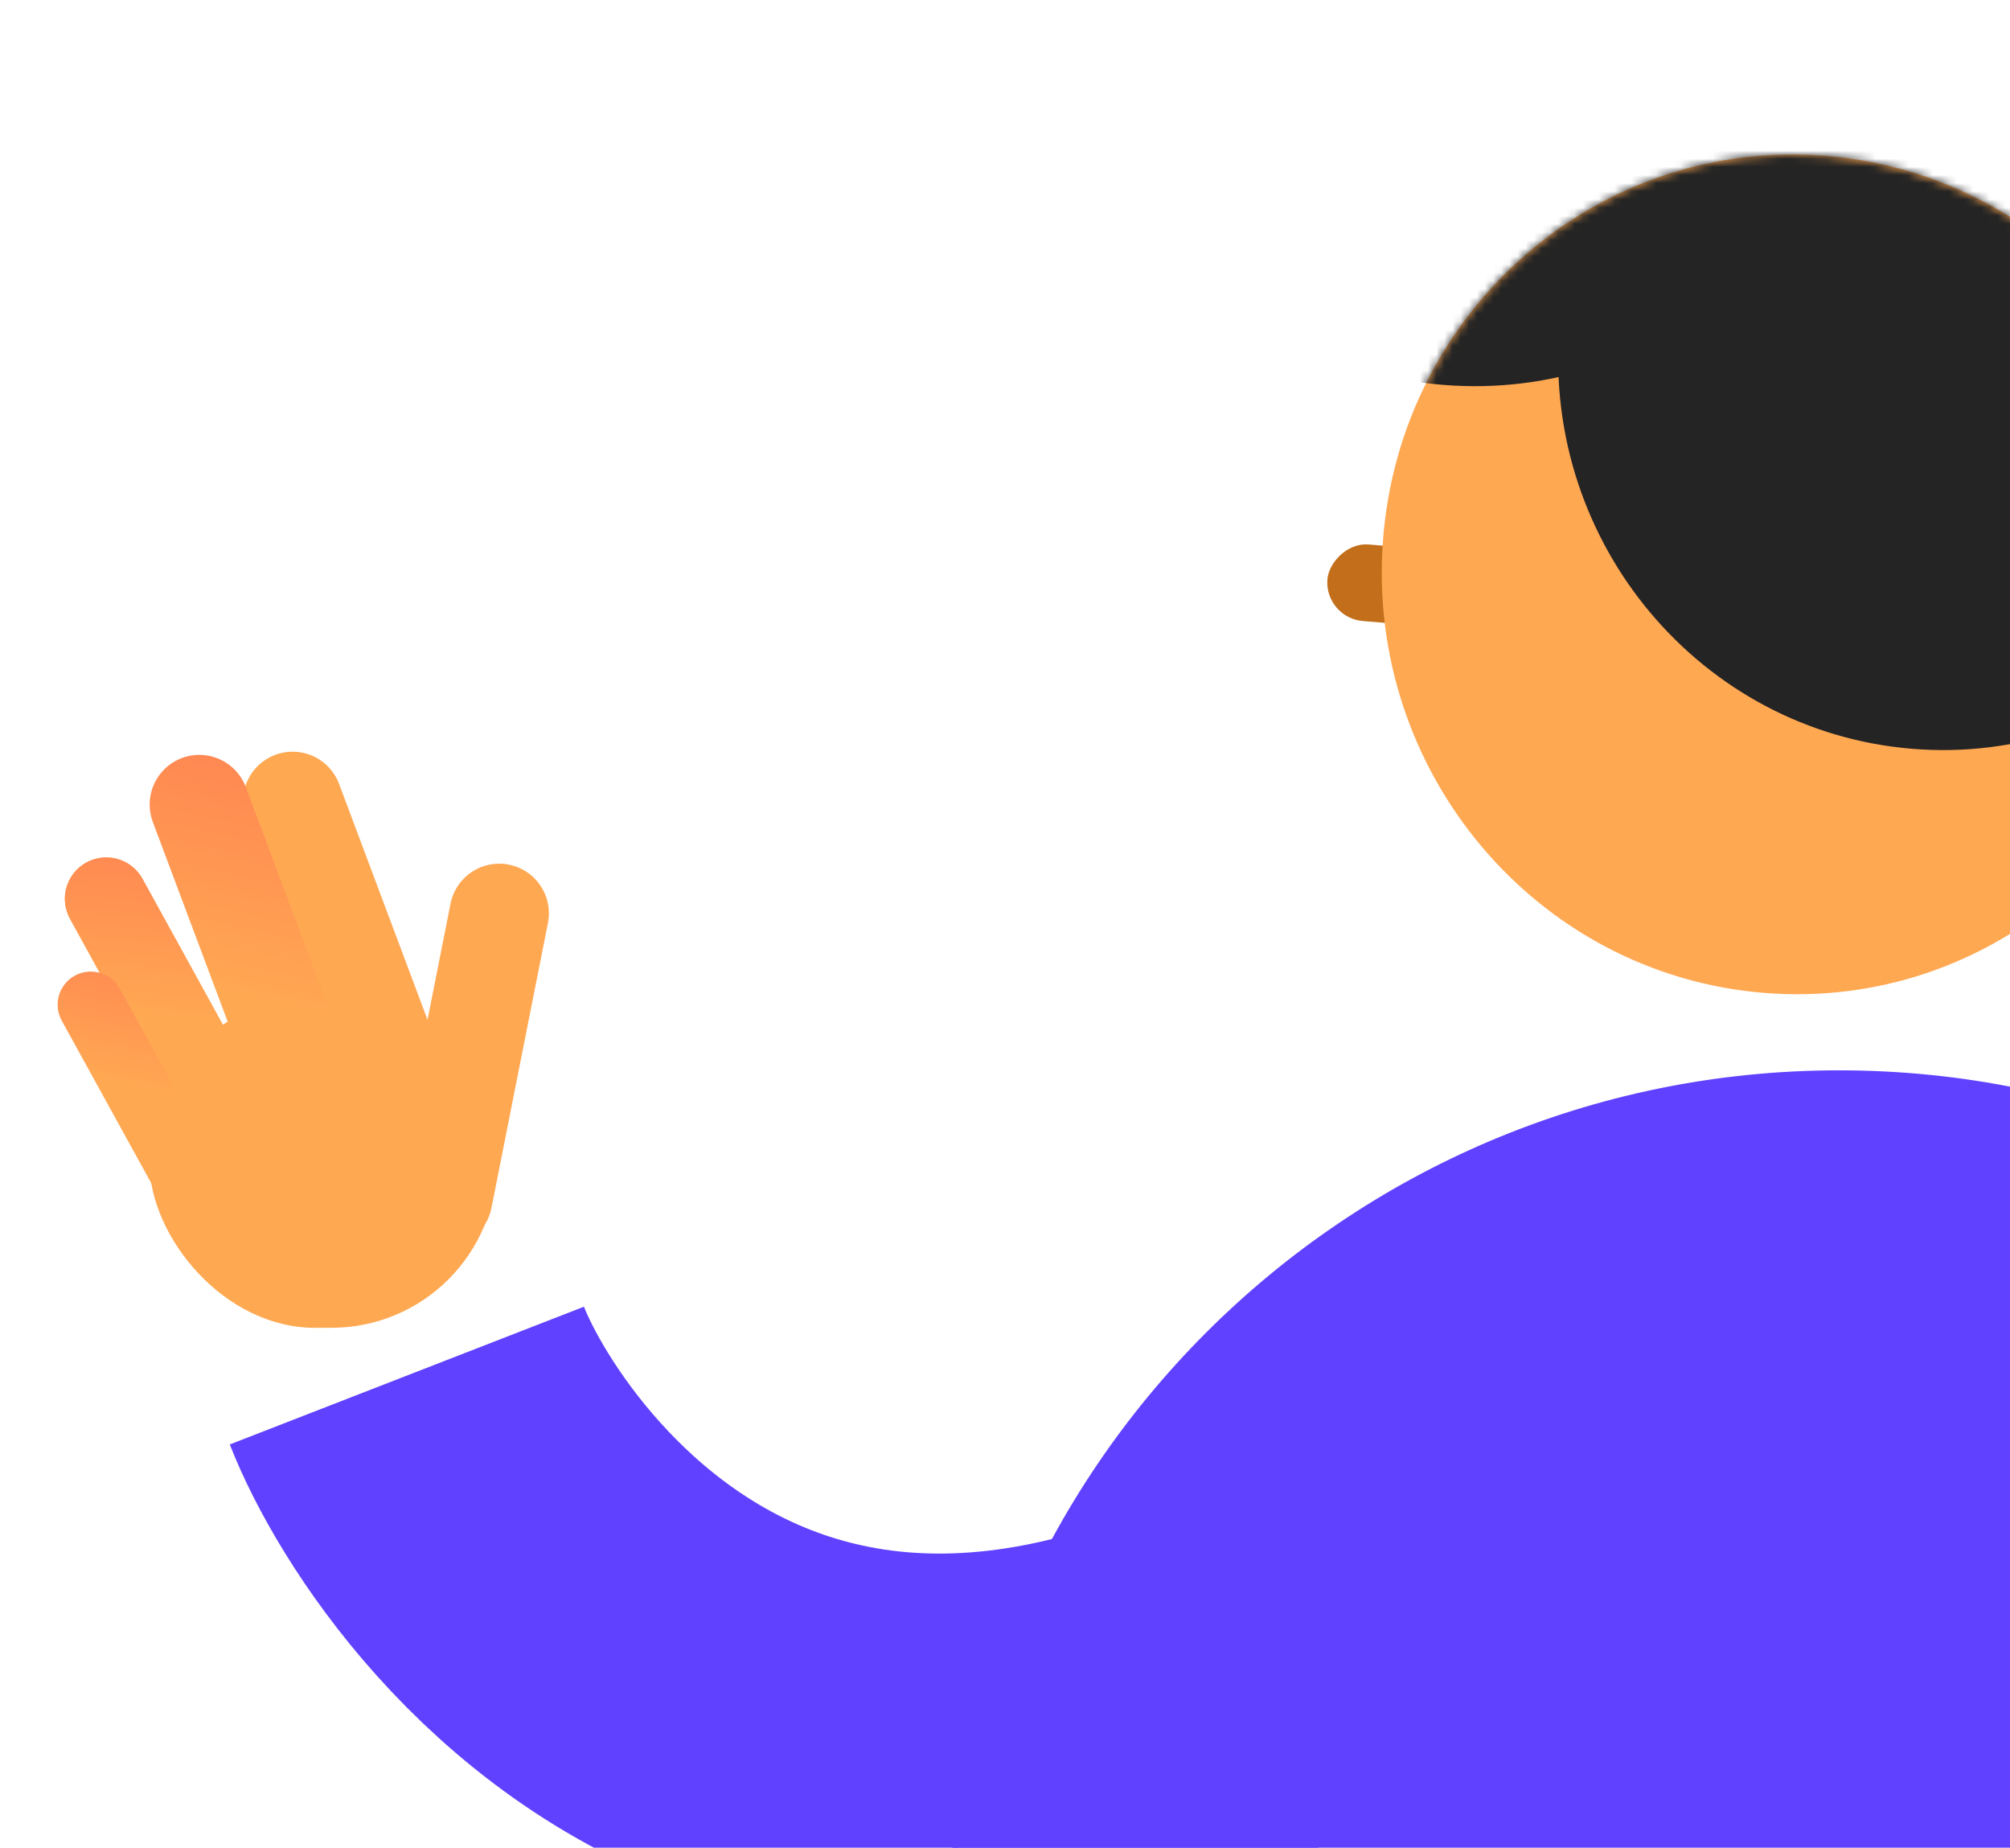
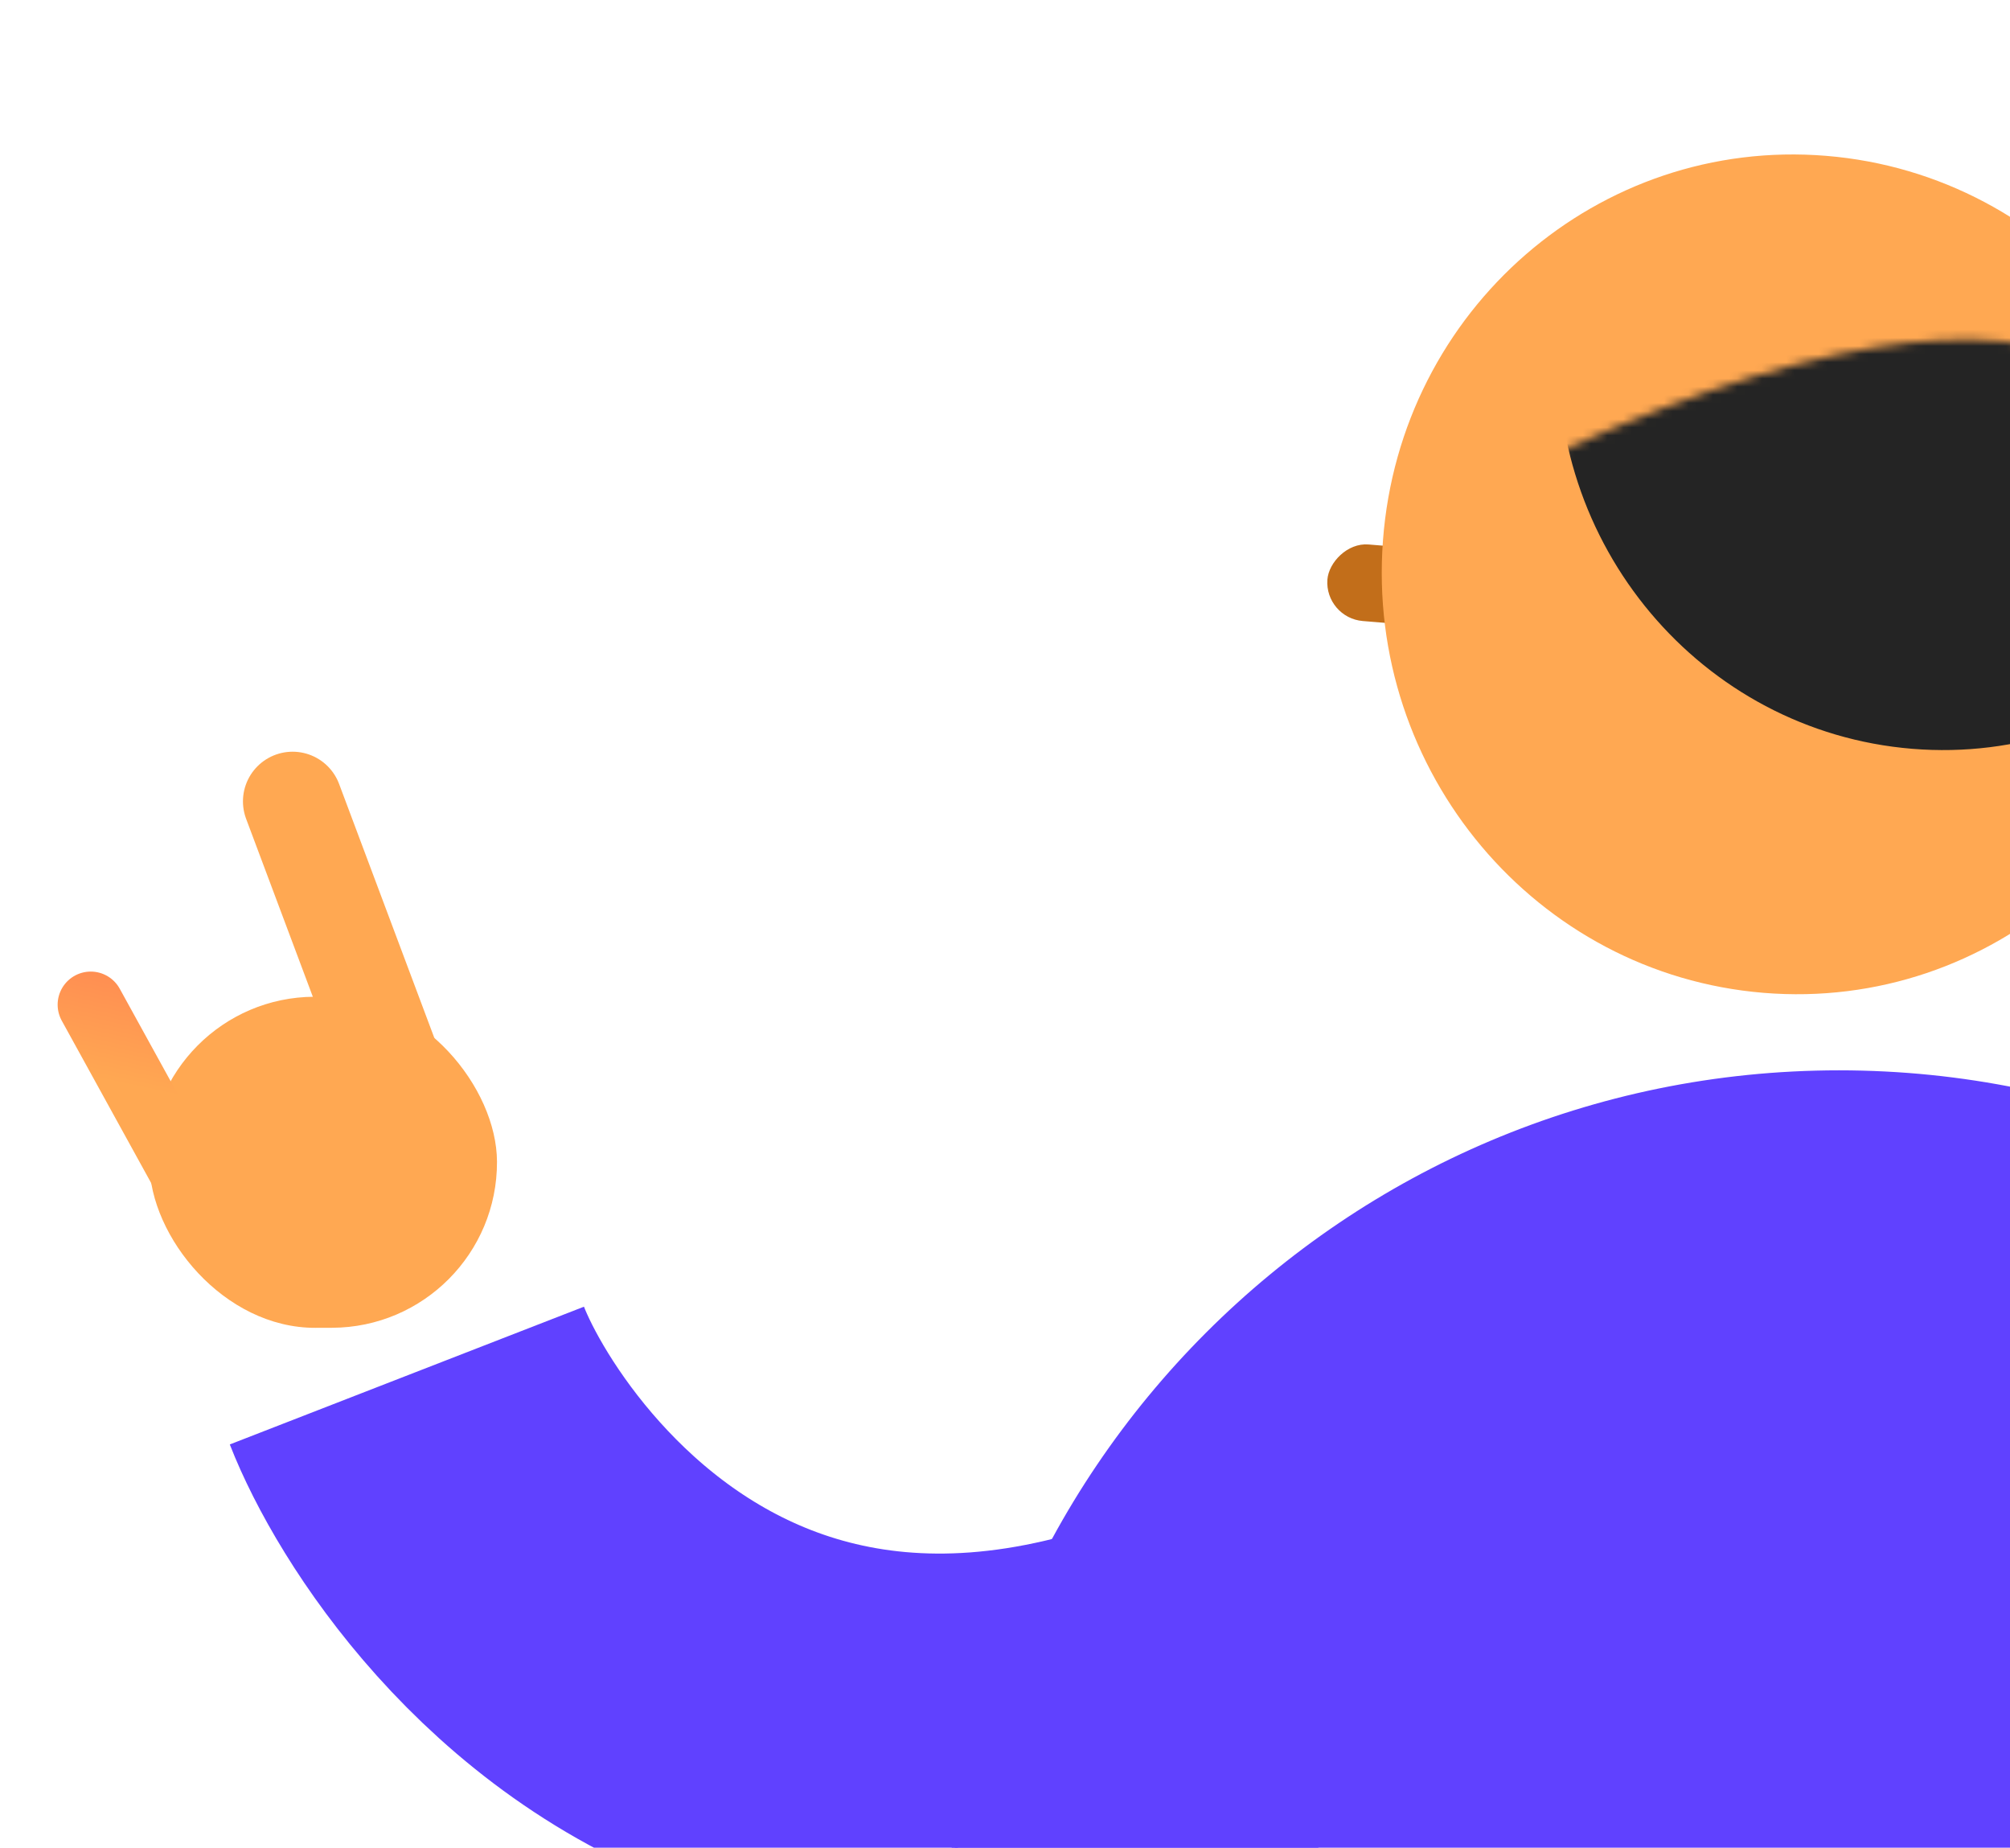
<svg xmlns="http://www.w3.org/2000/svg" width="247" height="227" viewBox="0 0 247 227" fill="none">
  <rect x="18.3" y="122.523" width="42.71" height="40.676" rx="20.338" transform="rotate(-0.179 18.3 122.523)" fill="#FFA852" />
  <path d="M49.516 134.613L35.957 98.455" stroke="#FFA852" stroke-width="12.203" stroke-linecap="round" />
-   <path d="M38.051 135.002L24.492 98.844" stroke="url(#paint0_linear_3_1520)" stroke-width="12.203" stroke-linecap="round" />
-   <path d="M31.687 144.251L13.056 110.426" stroke="#FFA852" stroke-width="10.169" stroke-linecap="round" />
-   <path d="M31.687 144.251L13.056 110.426" stroke="url(#paint1_linear_3_1520)" stroke-width="10.169" stroke-linecap="round" />
  <path d="M26.63 151.538L11.15 123.434" stroke="url(#paint2_linear_3_1520)" stroke-width="8.135" stroke-linecap="round" />
-   <path d="M61.348 112.211L54.41 147.213" stroke="#FFA852" stroke-width="12.203" stroke-linecap="round" />
  <path d="M205.75 169C106.5 259.75 57.871 189.24 50 169" stroke="#6041FF" stroke-width="46.696" stroke-linejoin="round" />
  <rect width="12.645" height="9.432" rx="4.716" transform="matrix(-0.997 -0.082 -0.075 0.997 176.078 67.544)" fill="#C26E1A" />
  <path d="M216.718 121.979C188.759 119.682 167.818 94.801 169.946 66.404C172.073 38.008 196.463 16.851 224.422 19.147C252.382 21.444 273.322 46.325 271.195 74.721C269.067 103.117 244.677 124.275 216.718 121.979Z" fill="#FFA852" />
  <mask id="mask0_3_1520" style="mask-type:alpha" maskUnits="userSpaceOnUse" x="169" y="18" width="103" height="105">
-     <path d="M216.714 121.979C188.755 119.682 167.814 94.801 169.942 66.404C172.069 38.008 196.459 16.851 224.418 19.147C252.378 21.444 273.318 46.325 271.191 74.721C269.063 103.117 244.673 124.275 216.714 121.979Z" fill="#FFA852" />
+     <path d="M216.714 121.979C188.755 119.682 167.814 94.801 169.942 66.404C252.378 21.444 273.318 46.325 271.191 74.721C269.063 103.117 244.673 124.275 216.714 121.979Z" fill="#FFA852" />
  </mask>
  <g mask="url(#mask0_3_1520)">
    <path d="M177.286 47.282C150.52 45.084 130.473 21.265 132.51 -5.919C134.547 -33.103 157.896 -53.358 184.661 -51.16C211.427 -48.961 231.474 -25.142 229.437 2.042C227.401 29.226 204.052 49.481 177.286 47.282Z" fill="#242424" />
    <path d="M234.964 91.995C209.051 89.866 189.643 66.806 191.614 40.487C193.586 14.169 216.192 -5.441 242.105 -3.312C268.018 -1.184 287.427 21.877 285.455 48.196C283.483 74.514 260.878 94.124 234.964 91.995Z" fill="#242424" />
  </g>
  <ellipse cx="21.002" cy="21.002" rx="21.002" ry="21.002" transform="matrix(-0.989 0.145 0.145 0.989 286.574 71.544)" fill="#242424" />
  <path d="M116.374 241.499C116.374 302.043 165.455 351.124 225.999 351.124C286.544 351.124 335.625 302.043 335.625 241.499C335.625 180.955 286.544 131.874 225.999 131.874C165.455 131.874 116.374 180.955 116.374 241.499Z" fill="#6041FF" stroke="#6041FF" stroke-width="0.75" />
  <defs>
    <linearGradient id="paint0_linear_3_1520" x1="30.031" y1="122.62" x2="36.475" y2="93.282" gradientUnits="userSpaceOnUse">
      <stop stop-color="#FFA852" />
      <stop offset="1" stop-color="#FF8652" />
    </linearGradient>
    <linearGradient id="paint1_linear_3_1520" x1="18.935" y1="124.905" x2="21.098" y2="103.143" gradientUnits="userSpaceOnUse">
      <stop stop-color="#FFA852" />
      <stop offset="1" stop-color="#FF8652" />
    </linearGradient>
    <linearGradient id="paint2_linear_3_1520" x1="14.354" y1="133.054" x2="17.915" y2="116.586" gradientUnits="userSpaceOnUse">
      <stop stop-color="#FFA852" />
      <stop offset="1" stop-color="#FF8652" />
    </linearGradient>
  </defs>
</svg>